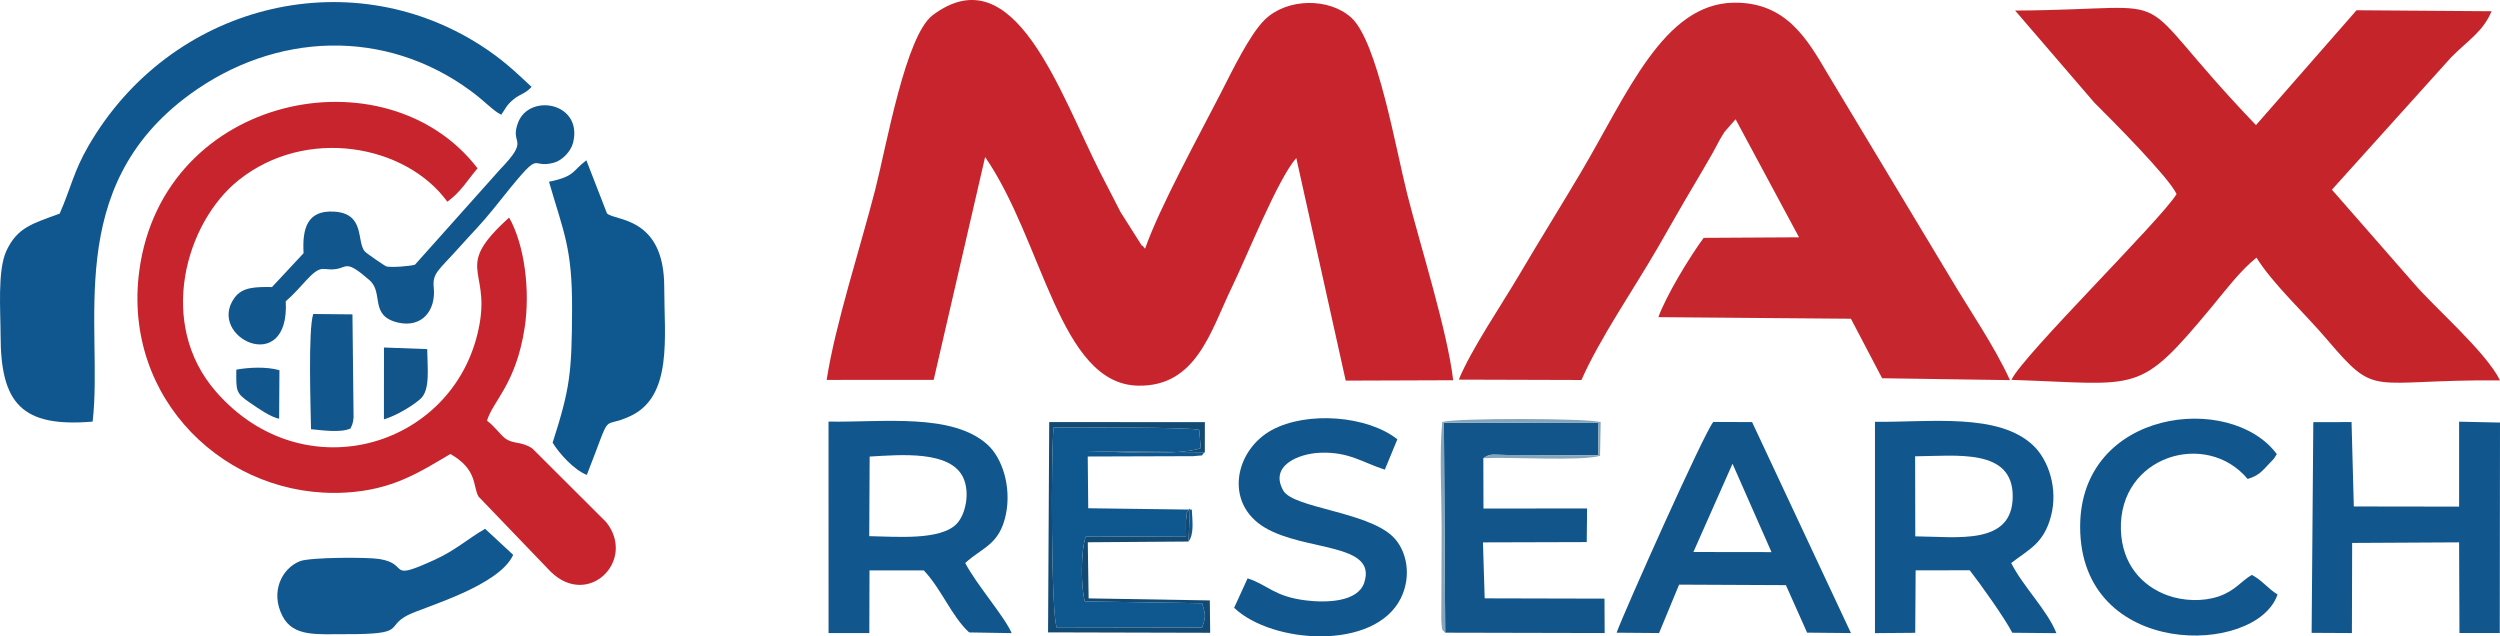
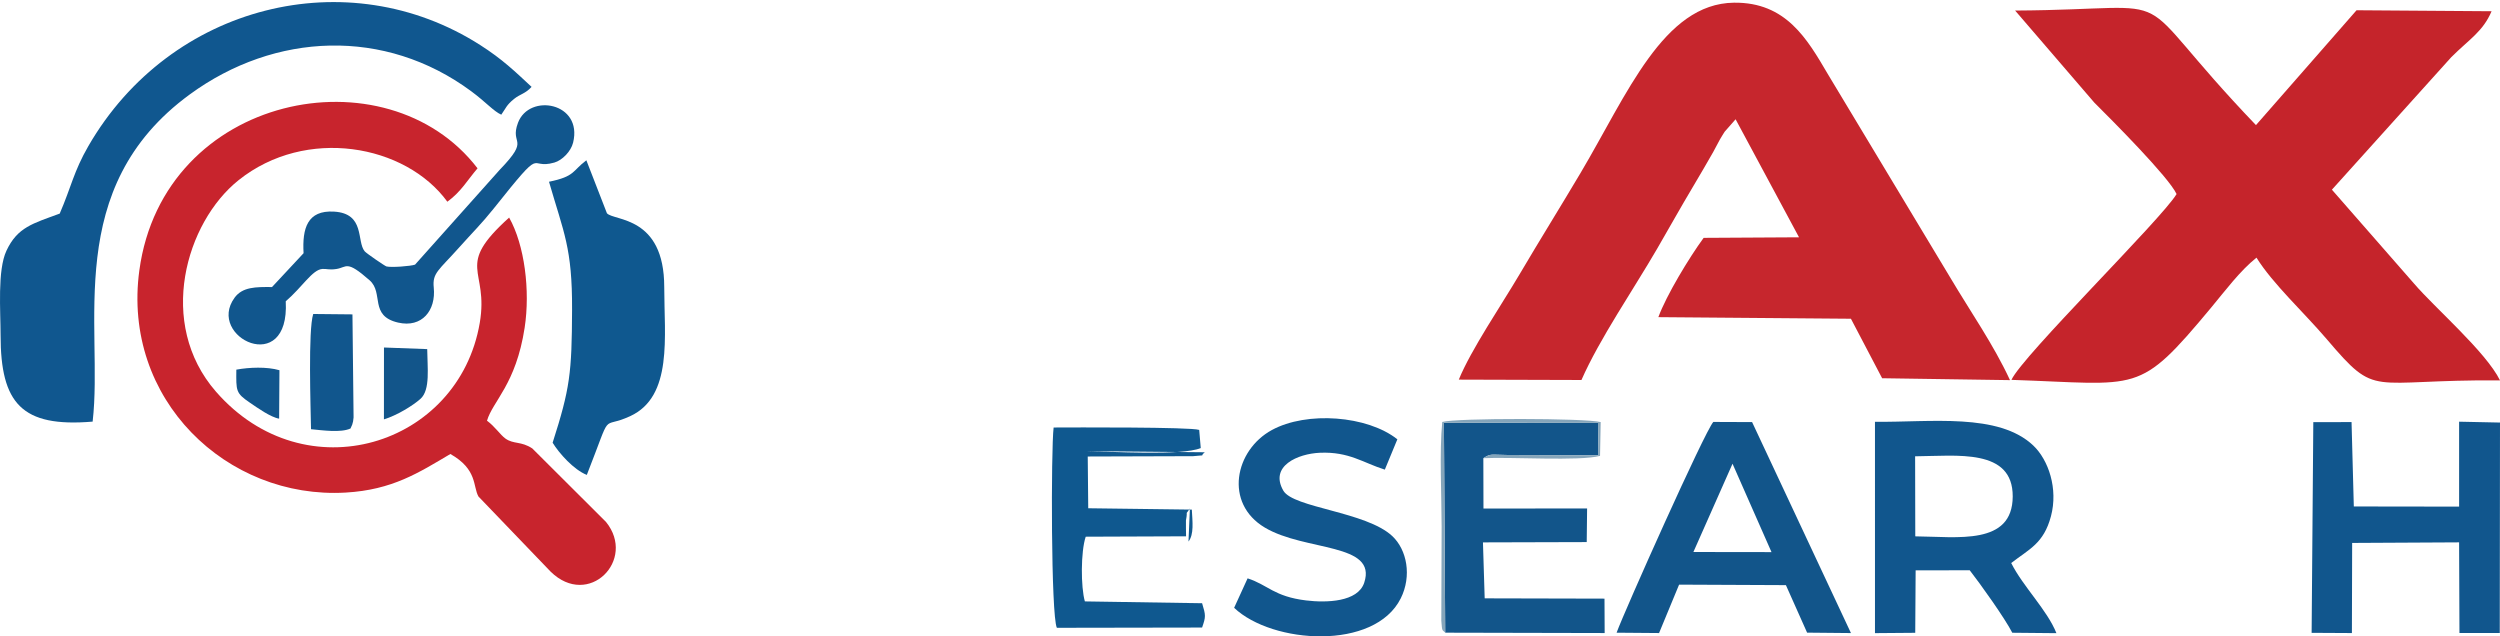
<svg xmlns="http://www.w3.org/2000/svg" xml:space="preserve" width="107.963mm" height="27.481mm" version="1.1" style="shape-rendering:geometricPrecision; text-rendering:geometricPrecision; image-rendering:optimizeQuality; fill-rule:evenodd; clip-rule:evenodd" viewBox="0 0 6066.98 1544.3">
  <defs>
    <style type="text/css">
   
    .fil2 {fill:#0F588F}
    .fil1 {fill:#10578F}
    .fil3 {fill:#11568D}
    .fil4 {fill:#115890}
    .fil5 {fill:#12558A}
    .fil8 {fill:#134A73}
    .fil9 {fill:#85A5BA}
    .fil7 {fill:#C5242B}
    .fil6 {fill:#C6262D}
    .fil0 {fill:#C8242D}
   
  </style>
  </defs>
  <g id="Camada_x0020_1">
    <g id="_2800895007152">
      <path class="fil0" d="M1092.93 1101.76c66.17,37.45 54.32,78.37 68.16,103.14l175.12 182.3c92.13,90.33 209.17,-28.41 134.37,-120.62l-178.8 -178.28c-27.23,-18.04 -45.46,-9.81 -65.28,-24.05 -12.41,-8.92 -25.82,-29.64 -44.68,-43.22 13.87,-47.64 70.29,-88.14 91.37,-225.73 13.8,-90 -0.08,-200.74 -37.65,-267.29 -134.11,120.86 -48.53,122.26 -71.29,255.65 -50.97,298.68 -423.83,415.26 -640.37,166.57 -143.94,-165.31 -73.31,-410.42 55.24,-513.09 163.35,-130.48 404.98,-86.94 506.51,52.41 33.71,-24.66 48.64,-52.44 73.25,-81.04 -220.43,-287.73 -762.38,-181.53 -820.73,247.52 -42.62,313.36 212.54,555.97 500.61,539.36 113.63,-6.55 177.46,-48.34 254.16,-93.63z" />
      <path class="fil1" d="M144.89 518.35c-65.15,24.12 -102.48,32.86 -129.25,90.07 -22.25,47.56 -14.25,146.45 -14.22,205.13 0.08,165.35 51.06,224.13 223.38,209.63 26.66,-230.71 -74.97,-566.75 235.65,-793.97 206.73,-151.22 473.73,-162.36 682.73,-8.06 35.85,26.47 54.72,48.93 73.32,57.15 11.49,-16.26 12.35,-23.02 30.78,-38.04 14.86,-12.12 27.88,-12.79 42.73,-29.45 -40.56,-37.74 -70.59,-66.92 -124.68,-101.51 -321.18,-205.36 -751.86,-98.88 -950.77,244.97 -35.75,61.8 -41.75,99.7 -69.67,164.08z" />
      <path class="fil2" d="M1332.32 441.06c35.9,124.22 56.6,160.51 55.97,310.7 -0.64,153.72 -4.88,190.66 -47.19,322.65 15.9,25.77 51.15,65.52 82.97,78.12 64.59,-164.38 30.38,-108.14 105.23,-142.59 104.07,-47.9 82.61,-193.62 82.67,-313.1 0.08,-174.01 -122.46,-160.05 -139.11,-179.36l-49.9 -128.51c-34.78,26.19 -26.98,39.06 -90.64,52.09z" />
      <path class="fil3" d="M736.71 614.46l-76.6 82.15c-39.57,-0.4 -71.7,-0.4 -90.87,25.89 -69.74,95.66 134.38,194.17 124.18,8.66 40.63,-34.95 64.53,-76.77 88.89,-78.47 10.97,-0.76 15.79,2.87 33.89,0.12 26.42,-4.02 23.55,-22.9 80.75,27.41 34.94,30.73 -1.52,86.35 69.24,102.65 57.78,13.31 92.14,-29.51 86.43,-85.06 -3.65,-35.54 11.88,-41.48 61.29,-96.87 30.96,-34.71 55.75,-59.1 83.93,-94.49 128.04,-160.72 80.65,-92.85 147.46,-111.94 19.01,-5.43 40.19,-26.91 45.47,-48.25 24.16,-97.67 -106.5,-120.9 -133.74,-48.24 -20.88,55.71 31.63,35.5 -44.15,113.86l-205.66 230.34c-10.48,3.75 -57.67,7.37 -69.35,4.4 -3.88,-0.99 -48.85,-31.92 -52.83,-36.7 -20.23,-24.23 1.74,-92.01 -74.63,-96.38 -64.59,-3.7 -77.19,40.61 -73.7,100.93z" />
-       <path class="fil4" d="M1245.41 1346.56l-68.18 -63.28c-43.11,24.88 -70.99,51.73 -122.53,75.28 -118.63,54.21 -58.17,10.24 -134.1,-1.98 -29.52,-4.75 -167.92,-4.32 -192.49,5.24 -43.88,17.07 -73.01,74.43 -42.46,133.47 26.36,50.93 84.15,43.48 153.27,43.7 151.16,0.49 94.34,-17.51 150.84,-46.23 39.04,-19.84 221.31,-70.06 255.64,-146.2z" />
      <path class="fil3" d="M754.77 1041.61c28.19,2.62 71.93,9.1 95.83,-1.74l4.23 -9.63c2,-8.28 2.28,-6.07 3.22,-17.36l-2.73 -249.93 -95.22 -0.97c-12.56,39.57 -6.21,226.08 -5.33,279.62z" />
      <path class="fil5" d="M931.71 1017.72c30.72,-9.23 70.51,-33.38 88.88,-50 24.14,-21.82 16.47,-75.99 16.16,-120.5l-104.93 -3.91 -0.12 174.4z" />
      <path class="fil3" d="M677.39 1015.99l0.75 -117.54c-30.5,-8.81 -73.3,-7.15 -104.61,-1.39 -0.46,52.22 -1.65,56.59 33.01,80.27 17.48,11.94 50.62,35.56 70.84,38.66z" />
    </g>
    <g id="_2800895008544">
      <g>
-         <path class="fil0" d="M2006.15 921.96l259.7 -0.11 124.84 -540.86c141.4,205.52 180.48,551.3 371.28,554.95 141.68,2.71 176.16,-132.96 227.24,-238.24 37.16,-76.6 112.05,-264.06 156.62,-314.23l119.93 540.25 260.81 -0.93c-14.08,-119.79 -79.45,-325.26 -111.34,-450.91 -27.92,-110 -72.33,-371.02 -135.84,-428.91 -53.5,-48.77 -155.99,-48.33 -210.47,5.31 -36.77,36.2 -79.99,126.4 -105.73,176.53 -53.66,104.52 -149.71,279.4 -184.32,378.74 -2.79,-2.27 -6.69,-9.64 -7.88,-7.37l-51.92 -81.96c-16.89,-33.54 -31.91,-61.59 -47.86,-92.96 -99.92,-196.6 -209.03,-532.75 -407.45,-384.63 -66.16,49.38 -111.98,315.11 -139.75,423.56 -35.94,140.35 -97.62,328.85 -117.85,461.77z" />
        <path class="fil6" d="M3540.22 921.27l297.65 0.9c43.46,-99.2 126.95,-220.82 183.53,-318.33 31.82,-54.84 56.04,-98.62 89.04,-154 18.25,-30.64 30.13,-51.17 47.15,-80.94 7.47,-13.06 13.94,-27.45 22.66,-41.09 1.6,-2.49 3.42,-5.7 5.12,-8.13l26.57 -30.24 153.92 286.43 -231.47 1.36c-35.74,48.9 -90.37,139.34 -109.93,192.43l467.35 3.87 75.73 144.38 310.3 4.61c-40.27,-86.8 -95.08,-164.79 -144.2,-247.57l-297.99 -495.33c-49.72,-84.62 -101.12,-174.59 -227.65,-173.08 -171.38,2.05 -259.21,222.42 -372.06,412.75 -49,82.64 -98.71,162.25 -149.05,247.66 -42.58,72.26 -117.42,182.31 -146.67,254.3z" />
        <path class="fil7" d="M5282.12 470.93c-36.9,61.39 -373.88,392.23 -400.76,450.92 312.8,10.25 306.63,38.49 484.8,-175.53 34,-40.85 70.04,-89.29 109.86,-121.07 39.3,63.33 115.72,133.54 170.66,198.01 124.01,145.53 98.23,97.44 420.31,99.81 -34.07,-69.15 -158.32,-176.19 -208.23,-234.48l-199.7 -228.28 289.79 -321.67c44.29,-44.11 76.48,-61.79 97.74,-111.36l-327.71 -2.41 -244.11 278.75c-331.34,-345.77 -149.34,-280.58 -584.47,-278l192.2 223.41c43.07,42.81 180.25,180.43 199.62,221.89z" />
      </g>
      <g>
-         <path class="fil3" d="M2110.46 1108c75.42,-4.39 196.94,-15.38 227.4,51.81 16.24,35.83 5.73,87.79 -15.59,110.75 -39.12,42.11 -150.88,31.44 -212.77,30.59l0.96 -193.15zm-99.73 428.38l98.94 -0.04 0.44 -152.04 131.72 -0.06c42.71,44.75 67.77,111.91 110.12,150.52l103.11 1.73c-16.21,-38.85 -84.82,-117.09 -112.68,-170.15 41.35,-38.16 83.39,-43.79 98.69,-118 13.72,-66.55 -8.42,-136.3 -44.38,-169.01 -85.6,-77.85 -254.43,-53.92 -386.04,-56.2l0.09 513.24z" />
        <path class="fil3" d="M4647.6 1107.36c101.63,-0.79 237.31,-19.94 236.86,97.46 -0.45,119.63 -134.54,97.58 -236.46,96.79l-0.4 -194.25zm-97.42 429.13l97.72 -0.8 0.97 -151.6 131.27 -0.14c26.22,33.63 85.59,116.88 103.28,151.6l107.09 1.02c-22.31,-56.03 -80.99,-113.05 -109.75,-170.22 44.11,-34.14 78.85,-47.34 96.46,-113.39 17.85,-66.95 -5.97,-136.59 -42.61,-171.52 -84.35,-80.41 -250.11,-56.35 -384.45,-57.83l0.02 512.89z" />
        <polygon class="fil3" points="5609.84,1535.78 5707.6,1536.31 5708.19,1317.59 5967.74,1316.19 5968.6,1536.09 6066.41,1536.21 6066.98,1025.46 5967.75,1023.35 5967.78,1229.46 5712.23,1229.09 5706.72,1024.32 5613.93,1024.44 " />
        <path class="fil5" d="M4204.49 1125.35l94.59 214.51 -189.55 -0.26 94.95 -214.24zm-281.39 410.07l103.1 0.85 48.6 -117.48 259.24 1.2 51.42 115.3 106.41 1.02 -239.9 -511.99 -94.1 -0.37c-21.29,23.93 -214.02,455.37 -234.77,511.48z" />
        <path class="fil5" d="M3507.24 1535.39l386.94 0.88 -0.4 -83.5 -290.76 -0.71 -4.19 -135.81 251.82 -0.72 0.93 -81.53 -251.51 0.04 -0.3 -122.09c18.57,-11.67 16.22,-8.27 58.88,-7.78l220.55 0.72 -1.15 -78.68 -373.96 -0.2 3.17 509.36z" />
        <path class="fil3" d="M3027.68 1403.52l-32.71 71.54c92.6,87.84 340.85,104.44 404.42,-23.06 27.09,-54.31 15,-117.61 -20.49,-150.93 -63.32,-59.45 -240.4,-68.45 -264.5,-110.34 -34.36,-59.72 35.18,-89.69 88.81,-91.97 70.83,-3.01 104.83,24.48 157.48,40.94l30.42 -73.58c-72.72,-57.67 -219.51,-68.82 -304.57,-22.52 -89.86,48.91 -116.57,177.57 -17.01,236.78 97.8,58.17 273.53,36.36 241.11,133.86 -15.57,46.83 -91.55,48.92 -141.12,42.89 -78.04,-9.5 -92.33,-37.6 -141.84,-53.6z" />
-         <path class="fil3" d="M5527.13 1442.64c-23.49,-14.21 -38.27,-35.28 -62.51,-47.47 -26.51,15.61 -40.13,38.43 -80.24,52.18 -38.22,13.1 -85.89,11.26 -123.6,-2.28 -62.46,-22.43 -111.22,-75.58 -113.81,-159.29 -5.56,-179.41 207.29,-243.51 307.62,-123.43 25.08,-7.73 32.71,-15.87 53.66,-38.64 12.41,-13.48 7.79,-6.49 17.05,-21.65 -111.7,-151.15 -477.19,-109.66 -477.21,176.28 -0.03,322.17 428.44,313.92 479.04,164.3z" />
        <path class="fil2" d="M2884.24 1314.16c13.68,-17.43 9.61,-48.42 8.07,-77.46l-251.39 -3.27 -1.2 -125.58 255.64 -0.81c36.21,-4.11 13.33,2.55 28.46,-9.49l-288.06 -2.79c58.82,0.87 231.74,11.86 278.23,-7.4l-3.78 -44.07c-20.46,-7.18 -305.66,-6.05 -353.28,-5.82 -6.46,54.13 -6.47,456.88 7.86,486.07l352.46 -0.62c9.1,-26.28 9.07,-29.28 0.03,-59l-284.52 -4.45c-9.95,-34.63 -10.14,-120.58 2.05,-157.01l243.53 -0.97c0.06,-5.2 -0.71,-36.18 -0.28,-38.47 5.48,-29.06 -3.52,-9.46 9.59,-28.95l-3.42 80.07z" />
-         <path class="fil8" d="M2884.24 1314.16l3.42 -80.07c-13.1,19.49 -4.11,-0.11 -9.59,28.95 -0.43,2.29 0.33,33.27 0.28,38.47l-243.53 0.97c-12.19,36.43 -12,122.38 -2.05,157.01l284.52 4.45c9.04,29.72 9.06,32.72 -0.03,59l-352.46 0.62c-14.32,-29.19 -14.32,-431.94 -7.86,-486.07 47.62,-0.23 332.83,-1.35 353.28,5.82l3.78 44.07c-46.48,19.26 -219.41,8.26 -278.23,7.4l288.06 2.79 0.13 -73.06 -377.74 -0.28 -2.82 510.41 393.44 1.02 -0.9 -78.55 -294.09 -4.96 -2.04 -136.17 244.43 -1.79z" />
        <path class="fil9" d="M3507.24 1535.39l-3.17 -509.36 373.96 0.2 1.15 78.68 -220.55 -0.72c-42.66,-0.49 -40.31,-3.89 -58.88,7.78 65.79,-3.47 234.25,7.73 283.23,-5.65l1.55 -82.01c-37.07,-9.76 -350.19,-10.12 -384.51,-0.31 -7.18,73.96 -1.56,177.13 -1.51,254.27l-0.77 228.08c1.98,28.61 2.55,21.15 9.49,29.05z" />
      </g>
    </g>
  </g>
</svg>